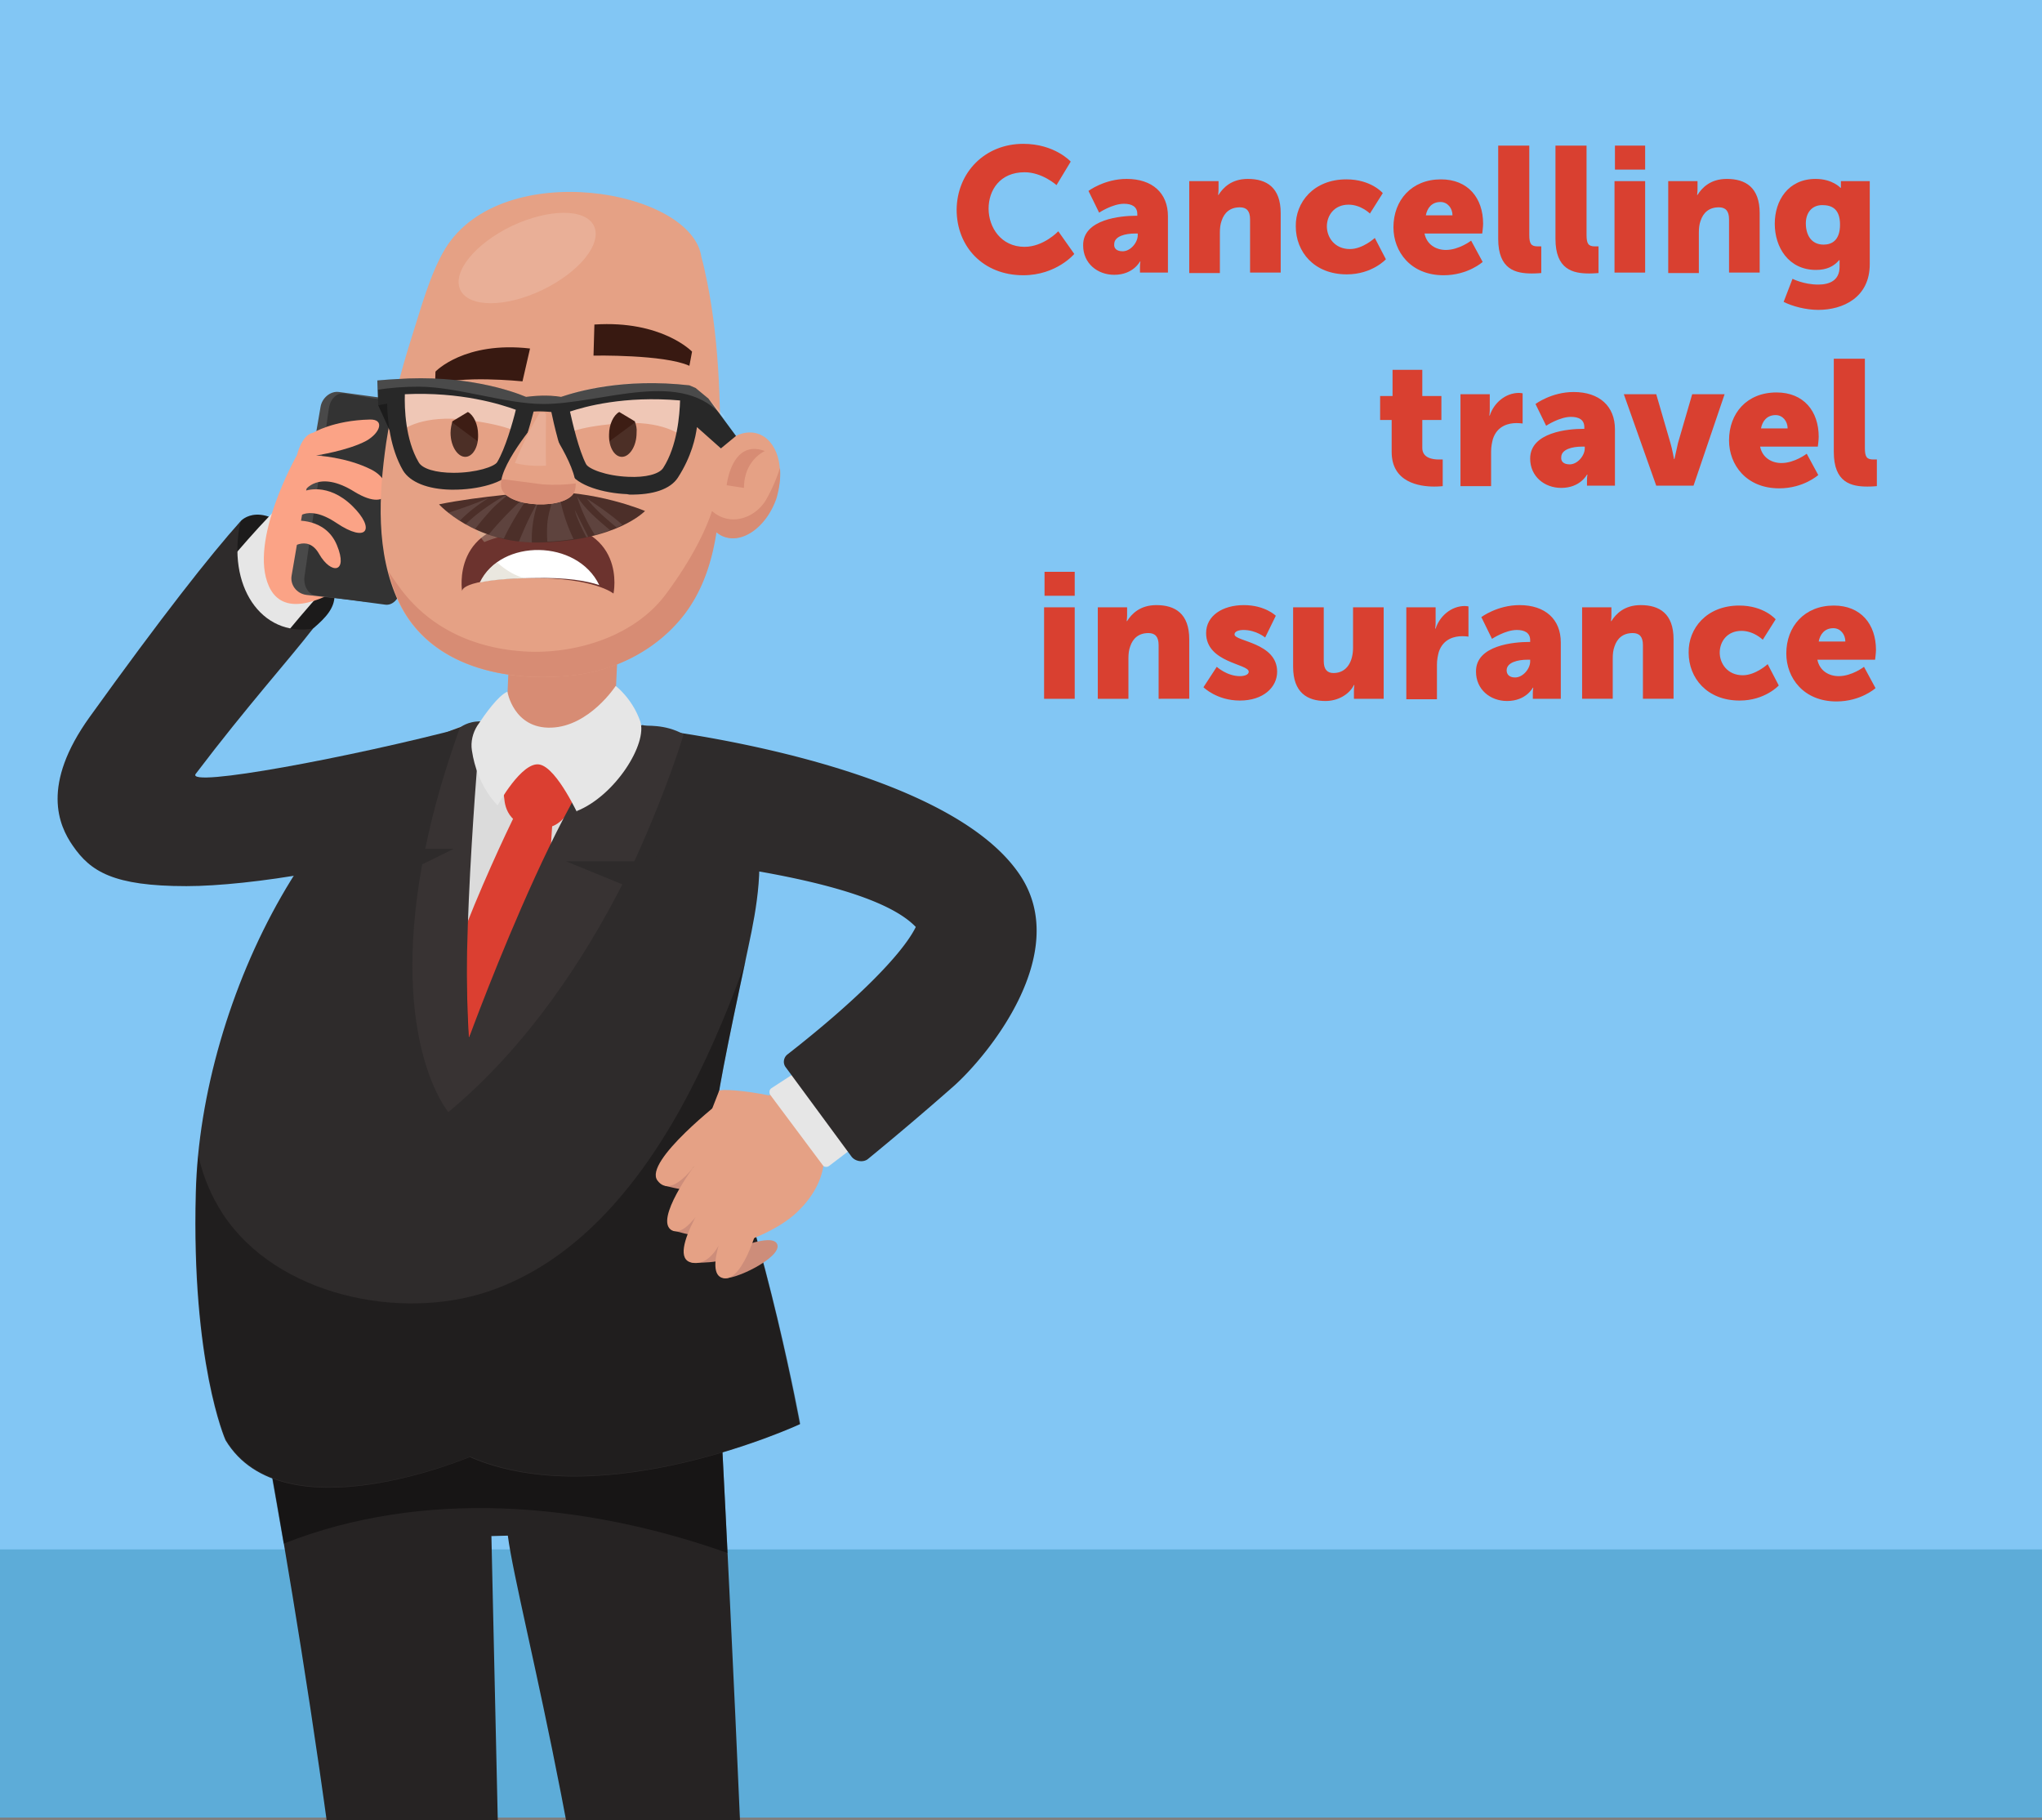
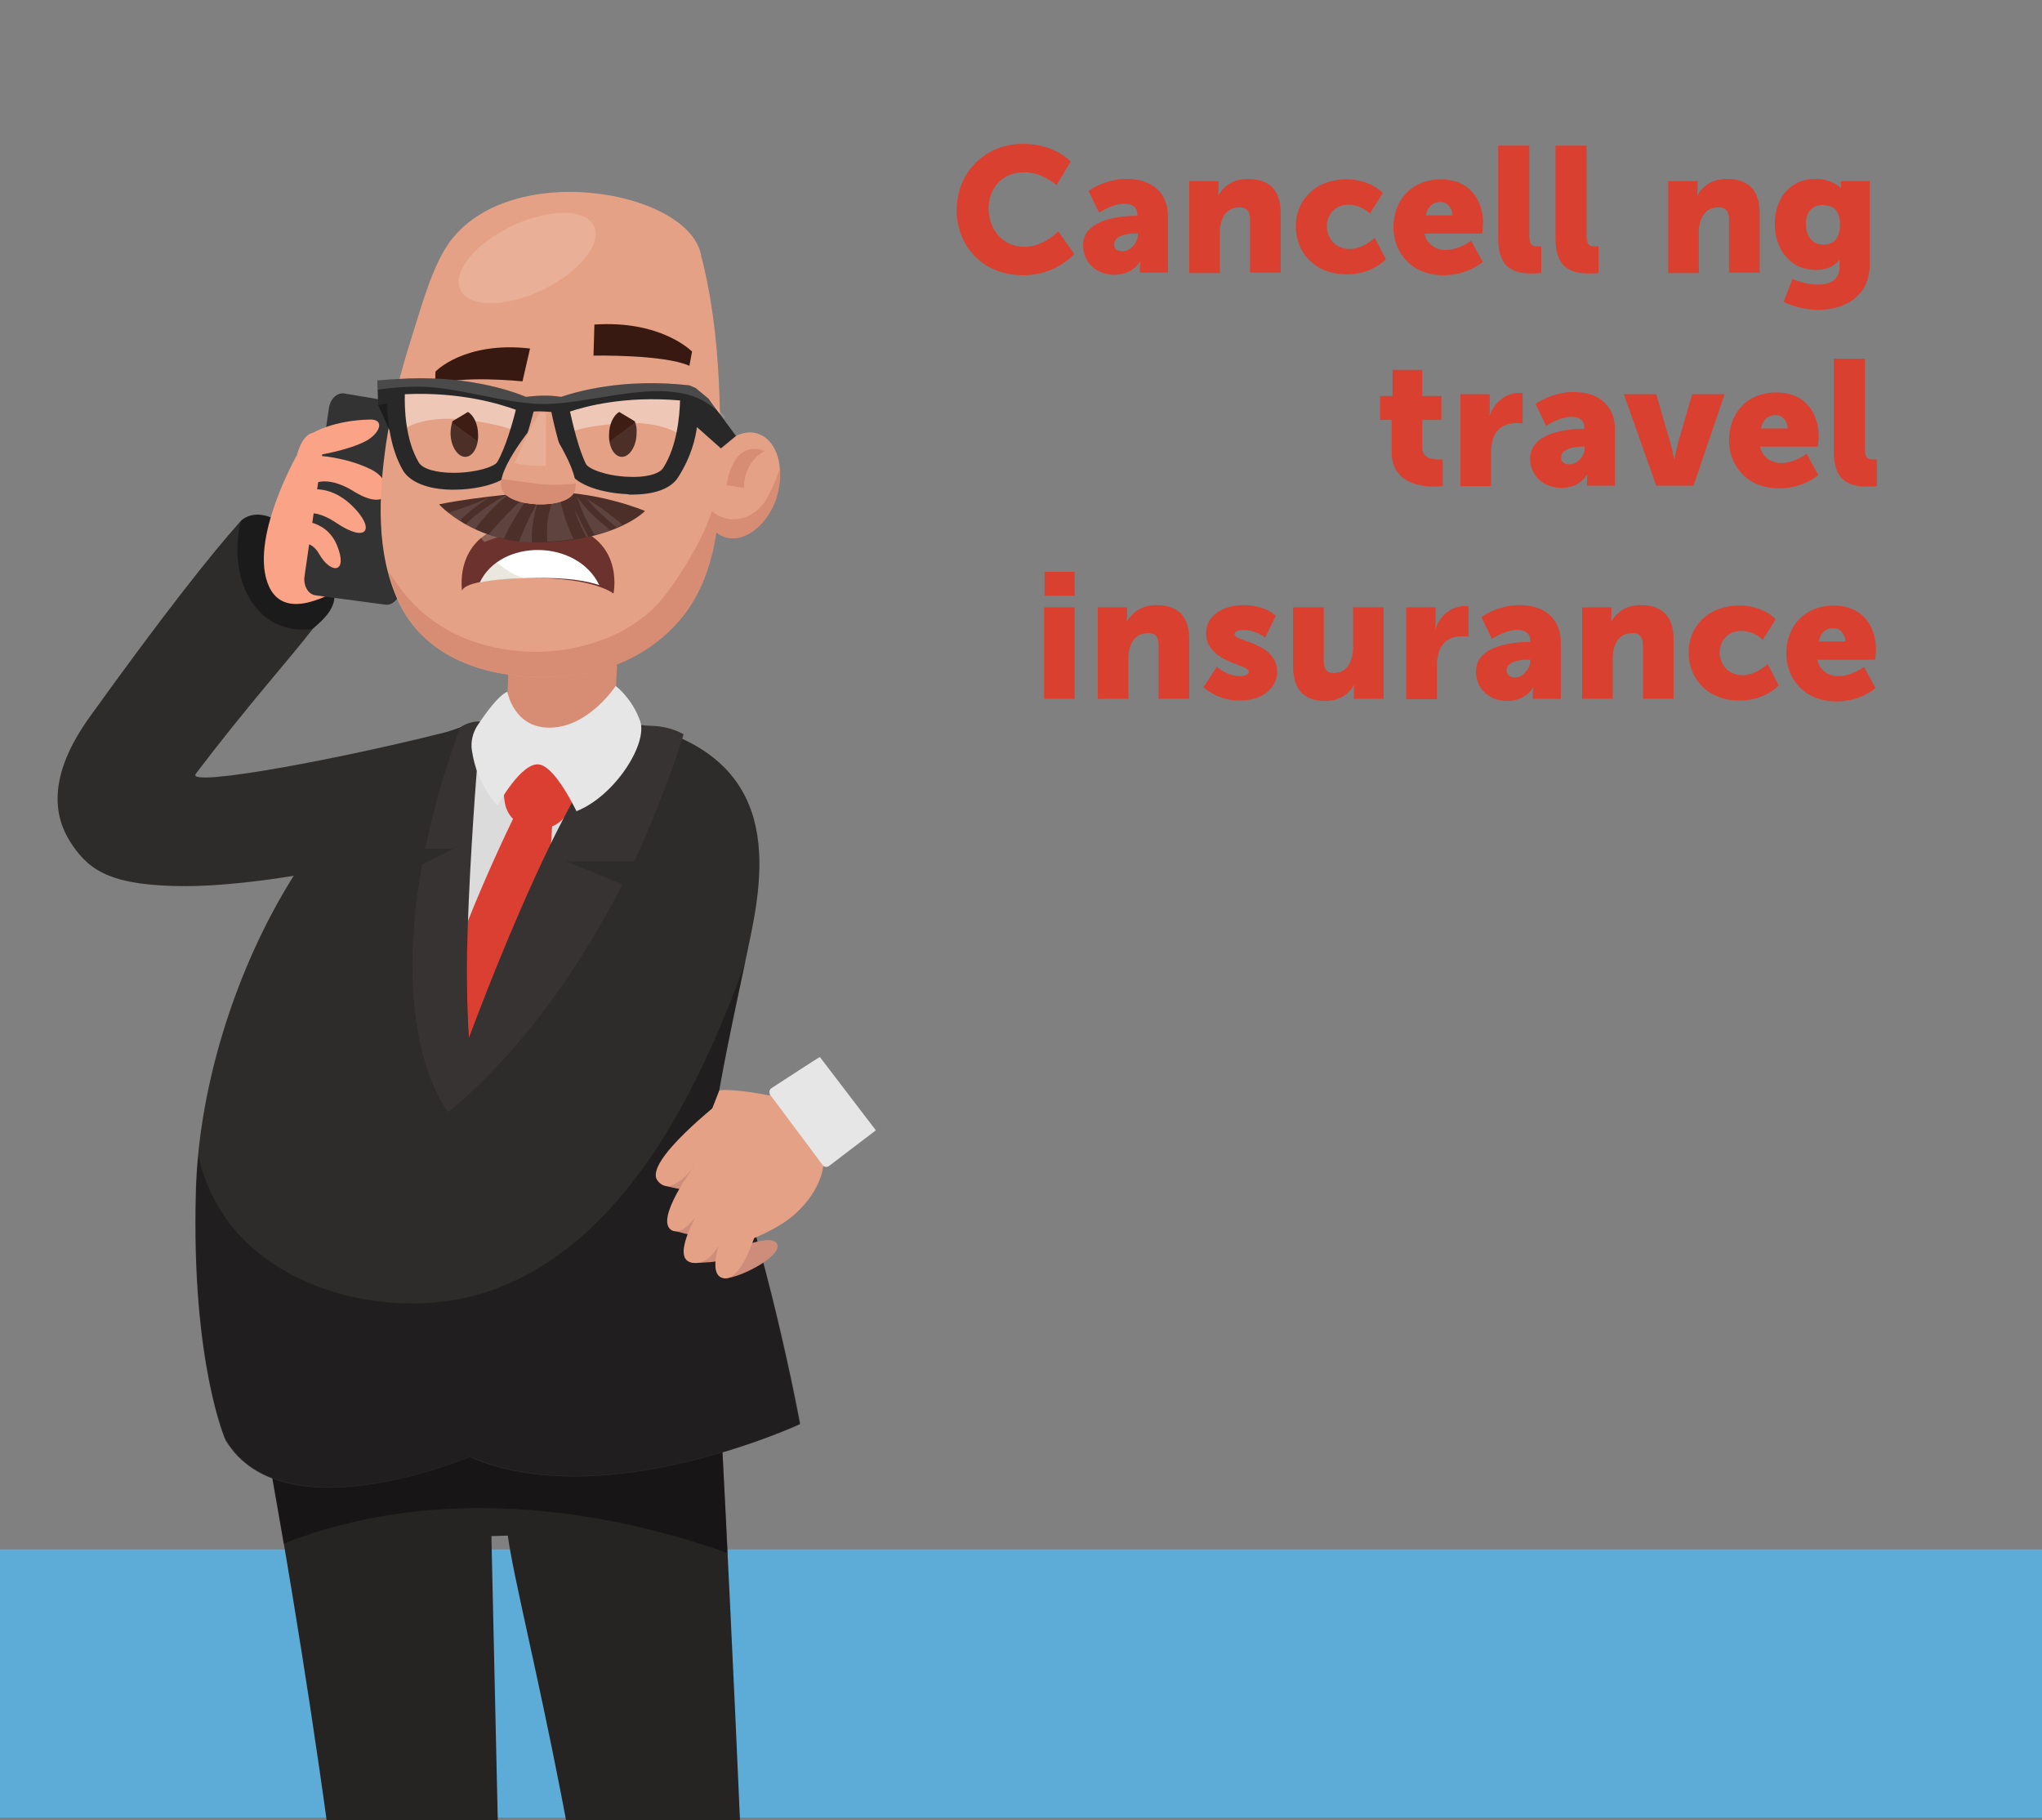
<svg xmlns="http://www.w3.org/2000/svg" xmlns:xlink="http://www.w3.org/1999/xlink" viewBox="0 0 460 410">
  <rect x="0" y="0" width="460" height="410" fill="#808080" stroke="none" />
-   <path d="M0-3.3h460v410H0z" fill="#82c6f4" />
  <path d="M0 349h460v60.4H0z" fill="#5dacd8" />
  <path d="M54.2 117.4s4.8-5.6 14.4 5 7.8 14.2 1.9 19.2-23.9-5.5-16.3-24.2z" fill="#1c1b1b" />
-   <path d="M42.9 196.5c-12.3 0-19.8-2.8-23.8-8.6-3.2-4.6-5.2-12.5 3.3-24 32-43.3 42.3-51.9 44.7-53.5l11.3 16.8s.1-.1.4-.3c-.4.3-9.5 7.7-40.1 49 0 .1-.1.1-.1.2 10.4 1 35.7-3.1 59.7-9.9l5.5 19.5c-.7.2-17 4.8-34.6 7.9-10.5 1.9-19.2 2.9-26.3 2.9z" fill="#e6e6e6" />
  <path d="M44.1 174.3c11.6-15.3 21-25.7 26.4-32.7-11.7 1.9-19.5-9.7-16.3-24.2-6.9 7.7-17.9 21.7-34 44.1-11 15.3-7 24.4-3.8 29 4 5.8 9.1 9.1 25.6 9.1 7.1 0 17.6-1.1 28.1-3 17.6-3.1 32.1-10.5 34.7-10.7v-22.1c-25.4 6.7-63.2 13.8-60.7 10.5z" fill="#2e2b2b" />
  <path d="M66.9 102.5s-11 19.3-6.3 29.6c6.1 13.3 31.5-11.3 31.5-11.3S73.1 97 70.4 97.5c-2.5.6-3.5 5-3.5 5z" fill="#fba386" />
-   <path d="M89.6 90.1l-13.2-1.8c-2-.3-3.9 1.4-4.2 3.4l-6.5 37.9c-.4 2.1 1.1 4.1 3.3 4.4l13.1 1.5c3.6-15 6.9-30 7.5-45.4z" fill="#494949" />
  <path d="M74.1 91.9l-5.5 37.9c-.3 2.1.8 4.1 2.5 4.3l15.7 2.1c1.5.2 3-1.1 3.3-3.1l5.7-37.4c.3-2.1-.8-4.1-2.4-4.4l-16-2.7c-1.6-.1-3 1.3-3.3 3.3z" fill="#333" />
  <path d="M70.5 97.5s4.5-2.8 12.8-3c3.4-.1 2.4 3-.8 4.8-4.1 2.2-11.3 3.3-11.3 3.3s6.8.3 12.5 3.2c5.5 2.8 4.6 10.1-3.8 5-8.3-5.2-11.3-.2-11.3-.2s5.2-2.1 10.8 3.4c5.2 5.1 3.4 8.5-3.6 3.8s-9.5-.5-9.5-.5 7-.8 9.6 5.5-1.3 6.7-4 2c-2.7-4.8-7-.9-7-.9l5.6-26.4z" fill="#fba386" />
  <path d="M162.5 322.1l-103.4-1.7s21.1 111.9 23.1 178.4c.1 1.8 1.5 3.2 3.3 3.1l25.3-.7c1.9-.1 3.4-1.6 3.3-3.5L110.7 346l3.7-.1c2.2 17.1 22 87.5 23.5 152.7 0 1.8 1.5 3.2 3.3 3.1l25.9-.5c1.6 0 2.8-1.3 2.8-2.9-1.5-63.8-7.4-176.2-7.4-176.2z" fill="#262323" />
  <path d="M163.9 349.8l-1.4-27.7-103.4-1.7 4.8 27.3c31.3-12.4 67.5-9.4 100 2.1z" opacity=".4" />
  <path d="M151.6 245.6l-.2-80.1c-8.5-2.8-20.1-4.6-36.3-4-4.9.2-9.3 1.3-13.4 3v81.1h49.9z" fill="#dbdbdb" />
  <path d="M117.1 181.3s-20.5 40.9-20.3 57.6 3.7 33.9 5 34.1 16.7-26 18.2-33.7 4.6-56.5 4.6-56.5l-7.5-1.5z" fill="#db3f31" />
  <path d="M168.6 213.2c3.8-17.6 7.5-42-23.9-49.9-12.5 17.7-24.3 42.2-39.1 70.5-1.3-24-.2-62.5 2.7-71.3-35.3 7.7-63.1 62-64.2 106.2-1 38.2 6.6 55.5 6.7 55.7 13 21.6 55 3.8 55 3.8 30.2 13.1 74.4-7.4 74.4-7.4s-7.3-40.2-18.8-69.4c-.5-1.3 2.4-15.8 7.2-38.2z" fill="#2e2b2b" />
  <path d="M161.4 251.4c-.5-1.2 2.1-14.5 6.6-35.2-.2.7-.5 1.5-.7 2.2-4 10.9-8.6 21.6-14.2 31.7-9.8 17.5-23.6 34.2-43.1 40.8-19.9 6.7-47.6.9-59.7-17.3-2.8-4.3-4.6-8.7-5.6-13.3-.3 2.8-.4 5.6-.5 8.3-1 38.2 6.6 55.5 6.7 55.7 13 21.6 55 3.8 55 3.8 30.2 13.1 74.4-7.4 74.4-7.4s-7.4-40.2-18.9-69.3z" opacity=".3" />
  <g fill="#cd8d7a">
    <path d="M149.8 267.1s12.7 3.3 13.1.1-12.1-5.4-12.1-5.4l-1 5.3zm1.4 9.9s9.5 3.3 11.4-.1-9.6-4.5-9.6-4.5l-1.8 4.6z" />
    <path d="M155.8 284.4s7.4.4 9.8-1.9c2.4-2.2-1.5-7-5.8-4.8-4.5 2.2-4 6.7-4 6.7z" />
  </g>
  <path d="M181.9 249.8c-.7-.6-1.5-1.1-2.5-1.5-1.9-.8-3.9-1.1-5.9-1.5-6.2-1.3-11.3-1.5-11.5-1.1l-1.6 4.1 2.9 31.3c1.3-.4 3.5-1 4.4-1.4 0 0 7.6-2.5 12-6.8 3.2-3.1 5.6-7 5.9-11.4.4-4.1-.5-8.9-3.7-11.7z" fill="#e5a185" />
  <path d="M164 282s10-4.6 11.1-1.7c1.1 3-10.3 8.4-12.2 7.5-1.4-.6 1.1-5.8 1.1-5.8z" fill="#cd8d7a" />
  <path d="M162.9 247.7s-18 13.9-14.8 18.2c3.1 4.2 8.4-3.4 8.4-3.4s-9.2 12.3-5.2 14.6 10.5-11.3 10.5-11.3-12.3 17.3-6 18.6 8.9-11.3 8.9-11.3-6.6 13.8-1.8 14.8 8.3-13.4 8.3-13.4l-8.3-26.8z" fill="#e5a185" />
  <path d="M125.6 146.6c-3.6.3-7.3.5-10.9.7l-.7 16.6c-.2 5.4 5 10.1 11.7 10.4s12.4-4 12.6-9.4l.9-19.5-13.6 1.2z" fill="#d78c74" />
  <path d="M100.3 56c-3.5 5.8-5.6 13.9-7.7 20.4-2.4 7.6-4.4 15.4-5.6 23.3-1.7 11.8-2.4 24.8 2.8 35.9 7 14.8 24.5 18.2 39.3 16.5 9.8-1.1 19.2-6 25.2-14 7-9.3 7.8-21.5 7.9-32.7.2-14.8-.2-30.2-3.5-44.7-.2-.9-.4-1.8-.7-2.8-2.1-15.2-44.9-22.7-57.7-1.9z" fill="#e5a185" />
  <path d="M113.6 179.9c-.8-4.5 1.4-10.1 7.6-9.9 8.8.2 9 9.8 8.5 10.6-1.6 2.5-3.6 5.6-6.6 5.8-9.5.8-9.4-6.2-9.5-6.5z" fill="#db3f31" />
  <ellipse transform="matrix(.303 -.953 .953 .303 12.223 235.339)" cx="167" cy="109.3" rx="12.2" ry="8.3" fill="#e5a185" />
  <path d="M175.7 105.4a36.68 36.68 0 0 1-3.2 7.3c-2.6 4.2-8.2 5.9-12.1 2.4-2.3 6.9-6.8 13.9-10.3 18.6-6.8 9.3-19.5 13.4-30.6 13.1-11.8-.4-22.5-4.9-29.5-14.5-.9-1.2-1.7-2.4-2.5-3.6a47.15 47.15 0 0 0 2.4 6.9c7 14.8 24.5 18.2 39.3 16.5 9.8-1.1 19.2-6 25.2-14 4-5.4 6-11.7 7-18.2.5.4 1.1.8 1.7 1 4.3 1.6 9.6-2.3 11.8-8.6.7-2.4 1-4.8.8-6.9zm-12 3.9s1.1-10.5 8.6-7.7c0 0-4.7 2-4.7 8.3l-3.9-.6z" fill="#d78c74" />
  <path d="M138.2 133.7s-4.3-3.6-18.6-3.5c-16.3.2-15.5 3-15.5 3s-2.7-15.9 17.2-15.6c20.3.3 16.9 16.1 16.9 16.1z" fill="#6c332e" />
  <path d="M108.1 131.2c2.3-.5 5.9-.9 11.6-1 8.1-.2 12.7.7 15.3 1.6-5-10.4-22.2-10.5-26.9-.6z" fill="#fff" />
  <path d="M112 126.7c-1.6 1.1-3 2.6-3.9 4.5 2.1-.4 5.3-.8 10.2-.9-2.5-.7-4.5-2-6.3-3.6zm1.5-5.9c-2.7-.3-4.6-.8-6-1.2a10.68 10.68 0 0 0 1.6 2.5c1.5-.6 2.9-1.1 4.4-1.3z" opacity=".35" fill="#c3bba5" />
  <path d="M98.1 83.7s6.5-6.9 21.3-5.2l-1.7 7.4s-14.6-1.5-19.7.9l.1-3.1zm57.8-4.5s-6.8-7.1-22-6.1l-.2 7s15.9-.3 21.6 2.3l.6-3.2z" fill="#381911" />
  <path d="M85.2 91.3l2.6 5.7.5-7.5z" fill="#1c1c1c" />
  <path d="M155 89.1l-1.4 9.1s-4.3-3.7-14.4-2.8c-10.1.8-11.4 2.6-11.8 2-.3-.6-1.7-6.2-1.7-6.2s15.7-5.8 29.3-2.1zm-65.2-1.4l1 9.1s4.4-3.5 14.5-2.2c10 1.3 11.3 3.1 11.7 2.5s2-6.1 2-6.1-15.5-6.4-29.2-3.3z" opacity=".4" fill="#fff" />
  <path d="M165.8 98.2l-6.2-8.4-2.9-2.4-1.4-.6c-14.9-1.7-25.4 1.4-28.9 2.6-3.1-.5-6.3-.2-7.9 0-3.1-1.3-13.7-5.1-29.3-4l-1.7.1-2.5.2.2 5.6 2-.4c.1 3.9.7 10.1 3.6 15.1 1.6 2.6 5.5 4.2 10.8 4.3h.6c5.2 0 11.5-1.4 13.3-4.4 2.2-3.8 4.1-10.8 4.7-13.2 1.4-.1 2.8 0 4 .1.5 2.4 2.1 9.6 4.1 13.5 1.6 3.1 7.8 4.8 12.9 5 .2 0 .4.1.6.1 5.3.1 9.2-1.2 10.9-3.8 3.1-4.8 4-9.1 4.3-11.4l5.4 4.8 3.4-2.8zm-53.8 5.9c-.6 1-4.7 2.4-9.8 2.4-4 0-7.1-.9-7.9-2.4-3-5.1-3.2-12.2-3.1-15.3 12.7-.6 21.7 2.3 25 3.5-.7 2.9-2.4 8.8-4.2 11.8zm37.4 1.3c-.9 1.4-4 2.2-7.9 2-5-.2-9-1.8-9.5-2.9-1.6-3.1-3-9.1-3.6-11.8 3.3-1.1 12.2-3.6 24.8-2.5-.1 3.2-.6 10.2-3.8 15.2z" fill="#282828" />
  <path d="M121.2 110.8s-13.1.9-22.3 2.8c0 0 7.9 8.8 22.4 8.6 17.6-.3 24-7.1 24-7.1s-11.2-4.8-24.1-4.3z" fill="#4c2f29" />
  <g fill="#fff">
    <path d="M101 115.5c.7.6 1.6 1.2 2.6 1.8 1.9-2 4.2-3.7 6.6-5.2-3 1.3-6.1 2.4-9.2 3.4zm9.7-.7c1.1-1.2 2.5-2.3 3.8-3.4h-.4c-.2.2-.5.3-.7.4-3 1.8-6 3.8-8.5 6.3.7.4 1.4.7 2.1 1.1 1.2-1.6 2.4-3 3.7-4.4zm9.1-3.9h-.4c-3.3 2.9-6.4 6-9.3 9.5 1.1.4 2.2.7 3.4.9 1.7-3.6 3.9-7.1 6.3-10.4zm2.1.5l-1.6 3.2c-1.3 2.4-2.4 4.9-3.4 7.4l2.9.2c-.1-3.7.6-7.4 2.1-10.8zm4-.5c-.3 0-.7 0-1-.1-.5 2.4-1.4 4.7-1.6 7.1-.1 1.4-.1 2.7 0 4.1 2.1-.1 4.1-.3 5.9-.6a37.8 37.8 0 0 1-3.3-10.5zm3.6 4a9.83 9.83 0 0 0 .5 1.6 45.38 45.38 0 0 0 2.1 4.5c.2 0 .3-.1.4-.1l-3-6zm2.7-2.6c1.9 2.5 4.3 4.5 6.7 6.5.5-.2.9-.4 1.3-.6-2.5-2.2-5.2-4.1-8-5.9zm-2.2-.5c.9 3.1 2.3 6 4 8.7 1.3-.3 2.4-.7 3.4-1.1-2.7-2.3-5.5-4.6-7.4-7.6z" opacity=".1" />
    <path d="M122.4 91c-8.6 0-19.4-3.9-28.1-3.9-3.1 0-6.2.2-9.2.7l-.1-2.1 2.5-.2 1.7-.1c15.7-1.1 26.2 2.7 29.3 4 1.6-.2 4.8-.4 7.9 0 3.5-1.3 13.9-4.4 28.9-2.6l1.4.6 2.9 2.4 3.7 4.1-.2.3c-9.2-11.5-27.3-3.2-40.7-3.2z" opacity=".16" />
  </g>
  <path d="M121.2 94.5s-9.7 11.3-8.2 15.6 14.5 4.8 16.4.7-6.8-16.2-6.8-16.2l-1.4-.1z" fill="#e5a185" />
  <path d="M122.2 109.1l-9.2-1.2c-.2.8-.2 1.6 0 2.2 1.5 4.3 14.5 4.8 16.4.7.2-.5.3-1.2.3-1.9-2.4.3-4.9.4-7.5.2z" fill="#d78c74" />
  <g fill="#fff">
    <path d="M123 93.3c-.2-.3-.3-.4-.3-.4h-1.1c-2 3.4-4 7.3-5.6 11.4 2.3.6 4.6.7 7 .6-.1-3.9 0-7.8 0-11.6z" opacity=".14" />
    <path d="M133.8 50.9c1.9 4-3.3 10.4-11.6 14.4s-16.6 4-18.5 0 3.3-10.4 11.6-14.4c8.3-3.9 16.6-4 18.5 0z" opacity=".15" />
  </g>
  <path d="M169 249.4c.5-.1 14.2-9.2 14.2-9.2l10.1 14.8-12.7 11.5-11.6-17.1z" fill="#e5a185" />
  <path d="M184.7 238.1c-.2 0-8.1 5.2-10.9 7-.5.3-.6 1-.3 1.5l11.8 15.8c.3.5 1 .6 1.5.2l10.5-8-12.6-16.5z" fill="#e6e6e6" />
-   <path d="M191.8 260.5L177 240.4c-.7-.9-.5-2.2.4-2.9 15-11.7 25.8-22.4 28.9-28.7-8.9-9.3-39.2-13.5-58.9-15.9l-.5-28.7c10.7 1.3 67.6 9.6 83 33.1 11.5 17.6-7.4 40.5-15 47.3a714.5 714.5 0 0 1-19.3 16.4c-1 .9-2.9.7-3.8-.5z" fill="#2e2b2b" />
  <path d="M142.9 194c7.7-16.9 11.1-28.6 11.1-28.6-4.3-2.4-8.5-1.8-9.3-2-12.2-3.2-39.1 70.5-39.1 70.5-1.9-20.1 2.7-71.4 2.7-71.4-2.9-.1-4.7 1.4-4.7 1.4-3.6 10.1-6.1 18.9-7.8 27.3h6.4l-7.1 3.5c-7.3 40.3 5.9 55.8 5.9 55.8 17.9-14.9 30.6-34.5 39.2-51.3l-12.7-5.2h15.4z" fill="#383333" />
  <path d="M144.2 162.4c-1.8-5.1-5.5-7.9-5.5-7.9s-5.9 9.1-14.5 9.4c-8.5.3-9.9-8.1-9.9-8.1-2.1.9-5 5-6.8 7.7-1 1.6-1.5 3.6-1.2 5.5 1.2 8.2 5.8 12.4 5.8 12.4s5.4-9.9 9.4-9.2c4.1.7 9.2 12.5 8.4 10.5 8.6-3.4 16.1-15.2 14.3-20.3z" fill="#e6e6e6" />
  <path d="M101.9 94.9l3.5-2.1c1.3.7 2.3 2.8 2.3 5.1.1 2.9-1.3 5.1-3 5s-3.2-2.5-3.2-5.4c0-1 .2-1.8.4-2.6z" fill="#3d1d14" />
  <path d="M101.5 97.5c.1 2.9 1.5 5.3 3.2 5.4 1.4.1 2.6-1.4 2.9-3.5l-5.8-4.3a9.28 9.28 0 0 0-.3 2.4z" opacity=".08" fill="#fff" />
  <path d="M143 94.9l-3.5-2.1c-1.3.7-2.3 2.8-2.3 5.1-.1 2.9 1.3 5.1 3 5s3.2-2.5 3.2-5.4c.1-1-.1-1.8-.4-2.6z" fill="#3d1d14" />
  <path d="M143.4 97.5c-.1 2.9-1.5 5.3-3.2 5.4-1.4.1-2.6-1.4-2.9-3.5l5.8-4.3c.2.8.4 1.5.3 2.4z" opacity=".08" fill="#fff" />
  <g fill="#d94030">
    <path d="M230.5 32.4c7.1 0 10.7 4 10.7 4l-3.2 5.3s-3.2-2.9-7.2-2.9c-5.5 0-8.1 4-8.1 8.2s2.8 8.6 8.1 8.6c4.3 0 7.6-3.5 7.6-3.5l3.6 5.1s-4 4.8-11.5 4.8c-9 0-15-6.4-15-14.8.1-8.4 6.4-14.8 15-14.8zm25.4 16.2h.3v-.4c0-1.7-1.3-2.3-3-2.3-2.6 0-5.6 2-5.6 2l-2.4-4.9s3.6-2.7 8.6-2.7c5.8 0 9.3 3.2 9.3 8.4v12.7h-6.3v-1.2c0-.7.1-1.3.1-1.3h-.1s-1.5 3-5.8 3c-3.8 0-7-2.6-7-6.6-.1-6 8.7-6.7 11.9-6.7zm-3 8c1.8 0 3.4-2 3.4-3.6v-.4h-.6c-2.2 0-4.7.6-4.7 2.4-.1.9.5 1.6 1.9 1.6z" />
    <use xlink:href="#B" />
    <use xlink:href="#C" />
    <path d="M324.6 40.4c6.1 0 9.5 4.2 9.5 10 0 .7-.2 2.2-.2 2.2h-13c.5 2.5 2.6 3.7 4.8 3.7 3 0 5.7-2.1 5.7-2.1L334 59s-3.3 3-8.8 3c-7.4 0-11.3-5.3-11.3-10.8 0-6.1 4.1-10.8 10.7-10.8zm2.6 8.1c0-1.6-1.1-3-2.7-3-2 0-3 1.4-3.3 3h6z" />
    <use xlink:href="#D" />
    <use xlink:href="#D" x="12.9" />
-     <path d="M363.7 40.8h6.9v20.6h-6.9V40.8zm.1-8h6.8v5.4h-6.8v-5.4z" />
    <use xlink:href="#B" x="107.9" />
    <path d="M409.6 64.1c2.5 0 4.8-.9 4.8-4v-1.5h-.1c-1.2 1.4-2.8 2.2-5.2 2.2-6.2 0-9.3-5.1-9.3-10.4 0-5.2 3-10.1 9.2-10.1 3.8 0 5.6 2 5.6 2h.1v-1.5h6.5v18.7c0 7.5-6 10.3-11.6 10.3-2.8 0-5.8-.8-7.8-1.8l2-5.2s2.5 1.3 5.8 1.3zm4.9-13.5c0-3.6-1.9-4.4-4-4.4-2.4 0-3.7 1.8-3.7 4.1 0 2.6 1.2 4.8 4 4.8 1.8 0 3.7-.9 3.7-4.5zm-101 44h-2.6v-5.4h2.8v-5.9h6.7v5.9h4.3v5.4h-4.3v6.3c0 2.3 2.4 2.6 3.7 2.6h.9v6s-.8.1-1.9.1c-3.3 0-9.6-.9-9.6-7.8v-7.2zm15.5-5.8h6.6v3.5c0 .7-.1 1.3-.1 1.3h.1c.9-2.8 3.5-5.1 6.6-5.1.4 0 .8.1.8.1v6.8s-.6-.1-1.4-.1c-1.6 0-4.3.5-5.3 3.6-.2.8-.4 1.7-.4 2.8v7.8H329V88.8zm27.6 7.8h.3v-.4c0-1.7-1.3-2.3-3-2.3-2.6 0-5.6 2-5.6 2l-2.4-4.9s3.6-2.7 8.6-2.7c5.8 0 9.3 3.2 9.3 8.4v12.7h-6.3v-1.2c0-.7.1-1.3.1-1.3h-.1s-1.5 3-5.8 3c-3.8 0-7-2.6-7-6.6 0-6 8.7-6.7 11.9-6.7zm-3 8c1.8 0 3.4-2 3.4-3.6v-.4h-.6c-2.2 0-4.7.6-4.7 2.4-.1.9.5 1.6 1.9 1.6zm12.2-15.8h7.3l3.2 11c.4 1.3.8 3.6.8 3.6h.1l.8-3.6 3.2-11h7.3l-7 20.6h-8.4l-7.3-20.6zm34.4-.4c6.1 0 9.5 4.2 9.5 10 0 .7-.2 2.2-.2 2.2h-13c.5 2.5 2.6 3.7 4.8 3.7 3 0 5.7-2.1 5.7-2.1l2.6 4.8s-3.3 3-8.8 3c-7.4 0-11.3-5.3-11.3-10.8 0-6.1 4-10.8 10.7-10.8zm2.5 8.1c0-1.6-1.1-3-2.7-3-2 0-3 1.4-3.3 3h6z" />
    <use xlink:href="#D" x="75.6" y="48" />
    <path d="M235.2 136.8h6.9v20.6h-6.9v-20.6zm.1-8h6.8v5.4h-6.8v-5.4zm12 8h6.6v1.8c0 .7-.1 1.3-.1 1.3h.1c1-1.6 2.9-3.6 6.6-3.6 4.2 0 7.4 1.9 7.4 7.7v13.4H261v-12.1c0-1.9-.8-2.7-2.3-2.7-2.2 0-3.5 1.2-4.1 3-.3.8-.4 1.7-.4 2.7v9.1h-6.9v-20.6zm26.8 13.4s2.3 2.1 5.2 2.1c1 0 2-.3 2-1 0-1.8-9.6-2-9.6-8.7 0-3.9 3.7-6.3 8.5-6.3s7.2 2.4 7.2 2.4l-2.4 4.9s-2-1.7-4.9-1.7c-1 0-2 .3-2 1 0 1.6 9.6 1.8 9.6 8.4 0 3.5-3.1 6.5-8.4 6.5-5.2 0-8.2-3-8.2-3l3-4.6zm17.2-13.4h6.9v12.1c0 1.9.8 2.7 2.2 2.7 3 0 4.4-2.6 4.4-5.7v-9.1h6.9v20.6H305v-1.8c0-.7.1-1.3.1-1.3h-.1c-1.1 2.2-3.7 3.6-6.4 3.6-4.1 0-7.3-1.9-7.3-7.7v-13.4zm25.5 0h6.6v3.5c0 .7-.1 1.3-.1 1.3h.1c.9-2.8 3.5-5.1 6.6-5.1.4 0 .8.1.8.1v6.8s-.6-.1-1.4-.1c-1.6 0-4.3.5-5.3 3.6-.2.8-.4 1.7-.4 2.8v7.8h-6.9v-20.7zm27.6 7.8h.3v-.4c0-1.7-1.3-2.3-3-2.3-2.6 0-5.6 2-5.6 2l-2.4-4.9s3.6-2.7 8.6-2.7c5.8 0 9.3 3.2 9.3 8.4v12.7h-6.3v-1.2c0-.7.1-1.3.1-1.3h-.1s-1.5 3-5.8 3c-3.8 0-7-2.6-7-6.6-.1-6 8.7-6.7 11.9-6.7zm-3.1 8c1.8 0 3.4-2 3.4-3.6v-.4h-.6c-2.2 0-4.7.6-4.7 2.4 0 .9.6 1.6 1.9 1.6zm15.1-15.8h6.6v1.8c0 .7-.1 1.3-.1 1.3h.1c1-1.6 2.9-3.6 6.6-3.6 4.2 0 7.4 1.9 7.4 7.7v13.4h-6.9v-12.1c0-1.9-.8-2.7-2.3-2.7-2.2 0-3.5 1.2-4.1 3-.3.8-.4 1.7-.4 2.7v9.1h-6.9v-20.6z" />
    <use xlink:href="#C" x="88.5" y="96" />
    <path d="M413.1 136.4c6.1 0 9.5 4.2 9.5 10 0 .7-.2 2.2-.2 2.2h-13c.5 2.5 2.6 3.7 4.8 3.7 3 0 5.7-2.1 5.7-2.1l2.6 4.8s-3.3 3-8.8 3c-7.4 0-11.3-5.3-11.3-10.8 0-6.1 4.1-10.8 10.7-10.8zm2.6 8.1c0-1.6-1.1-3-2.7-3-2 0-3 1.4-3.3 3h6z" />
  </g>
  <defs>
    <path id="B" d="M267.9 40.8h6.6v1.8c0 .7-.1 1.3-.1 1.3h.1c1-1.6 2.9-3.6 6.6-3.6 4.2 0 7.4 1.9 7.4 7.7v13.4h-6.9v-12c0-1.9-.8-2.7-2.3-2.7-2.2 0-3.5 1.2-4.1 3-.3.8-.4 1.7-.4 2.7v9.1h-6.9V40.8z" />
    <path id="C" d="M303.3 40.4c5.6 0 8.2 3.1 8.2 3.1l-2.9 4.6s-2-2-4.8-2c-3.3 0-4.9 2.5-4.9 4.9s1.7 5.1 5.2 5.1c2.9 0 5.6-2.5 5.6-2.5l2.5 4.8s-3.1 3.4-8.8 3.4c-7.4 0-11.5-5.1-11.5-10.8-.1-5.4 4-10.6 11.4-10.6z" />
    <path id="D" d="M337.6 32.8h6.9v20.1c0 2 .4 2.6 1.9 2.6h.8v6s-1 .1-2.1.1c-3.7 0-7.6-.9-7.6-7.8v-21z" />
  </defs>
</svg>